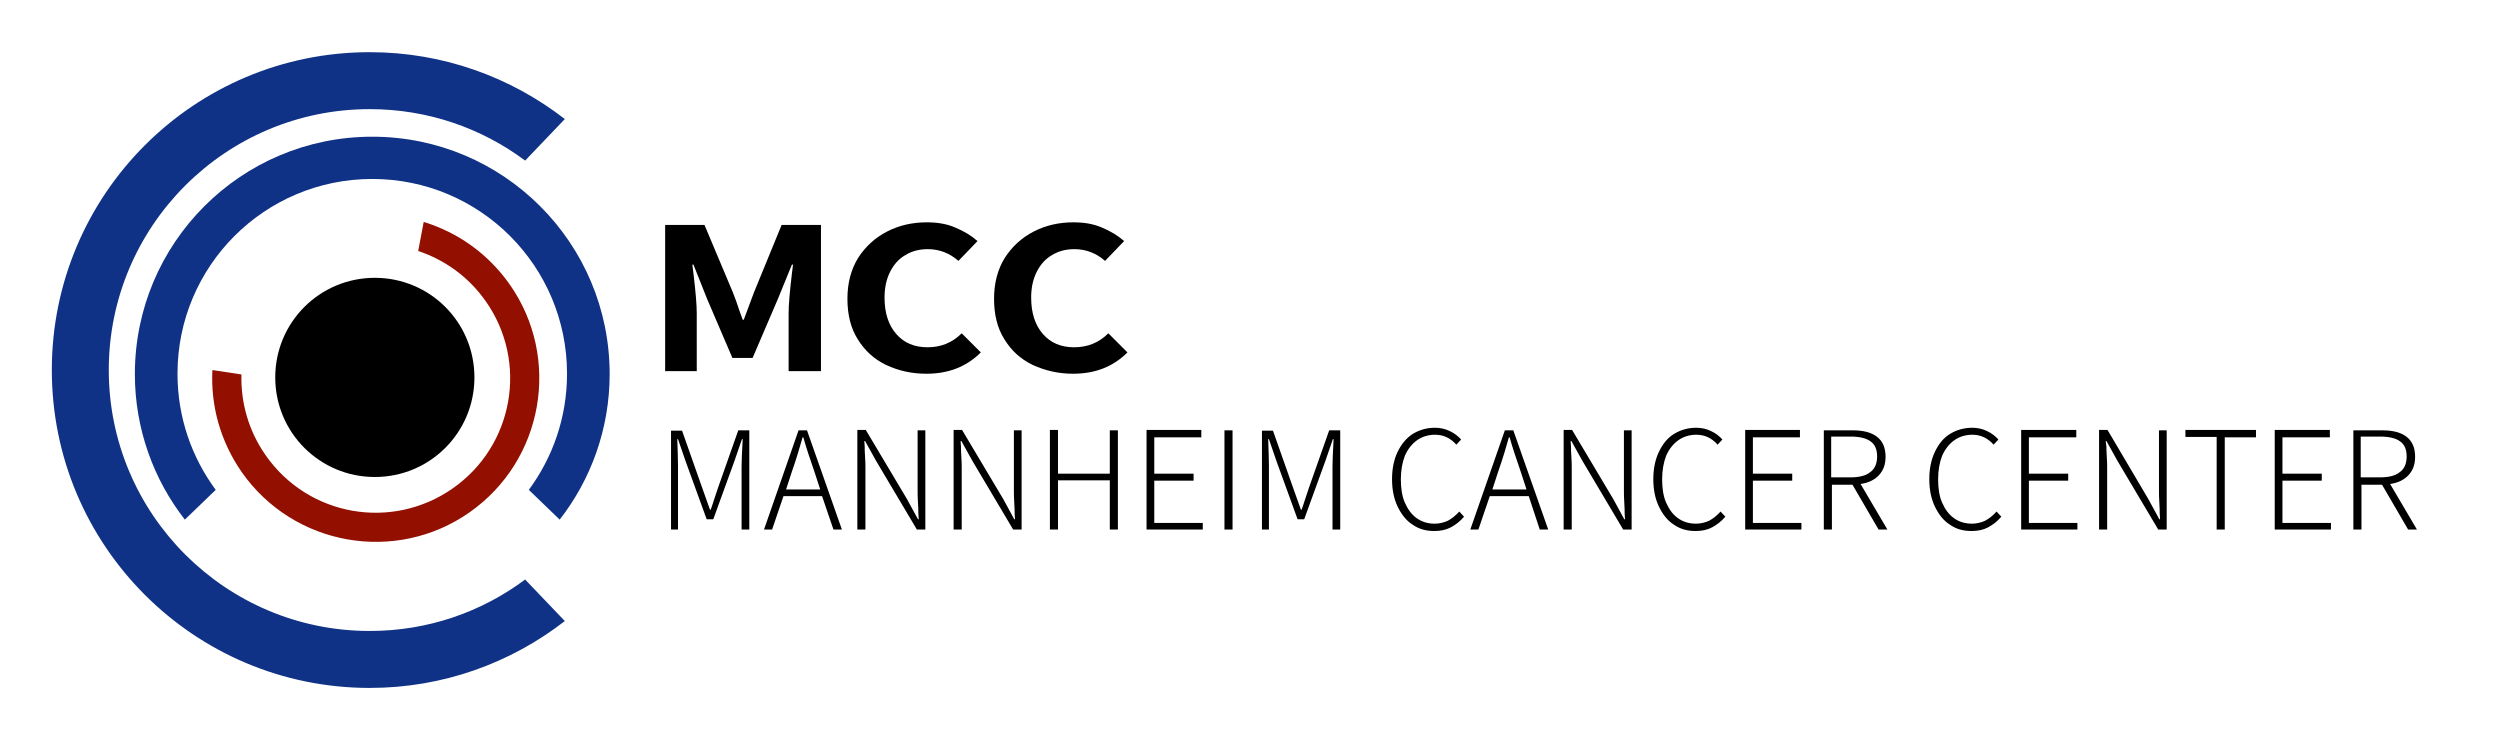
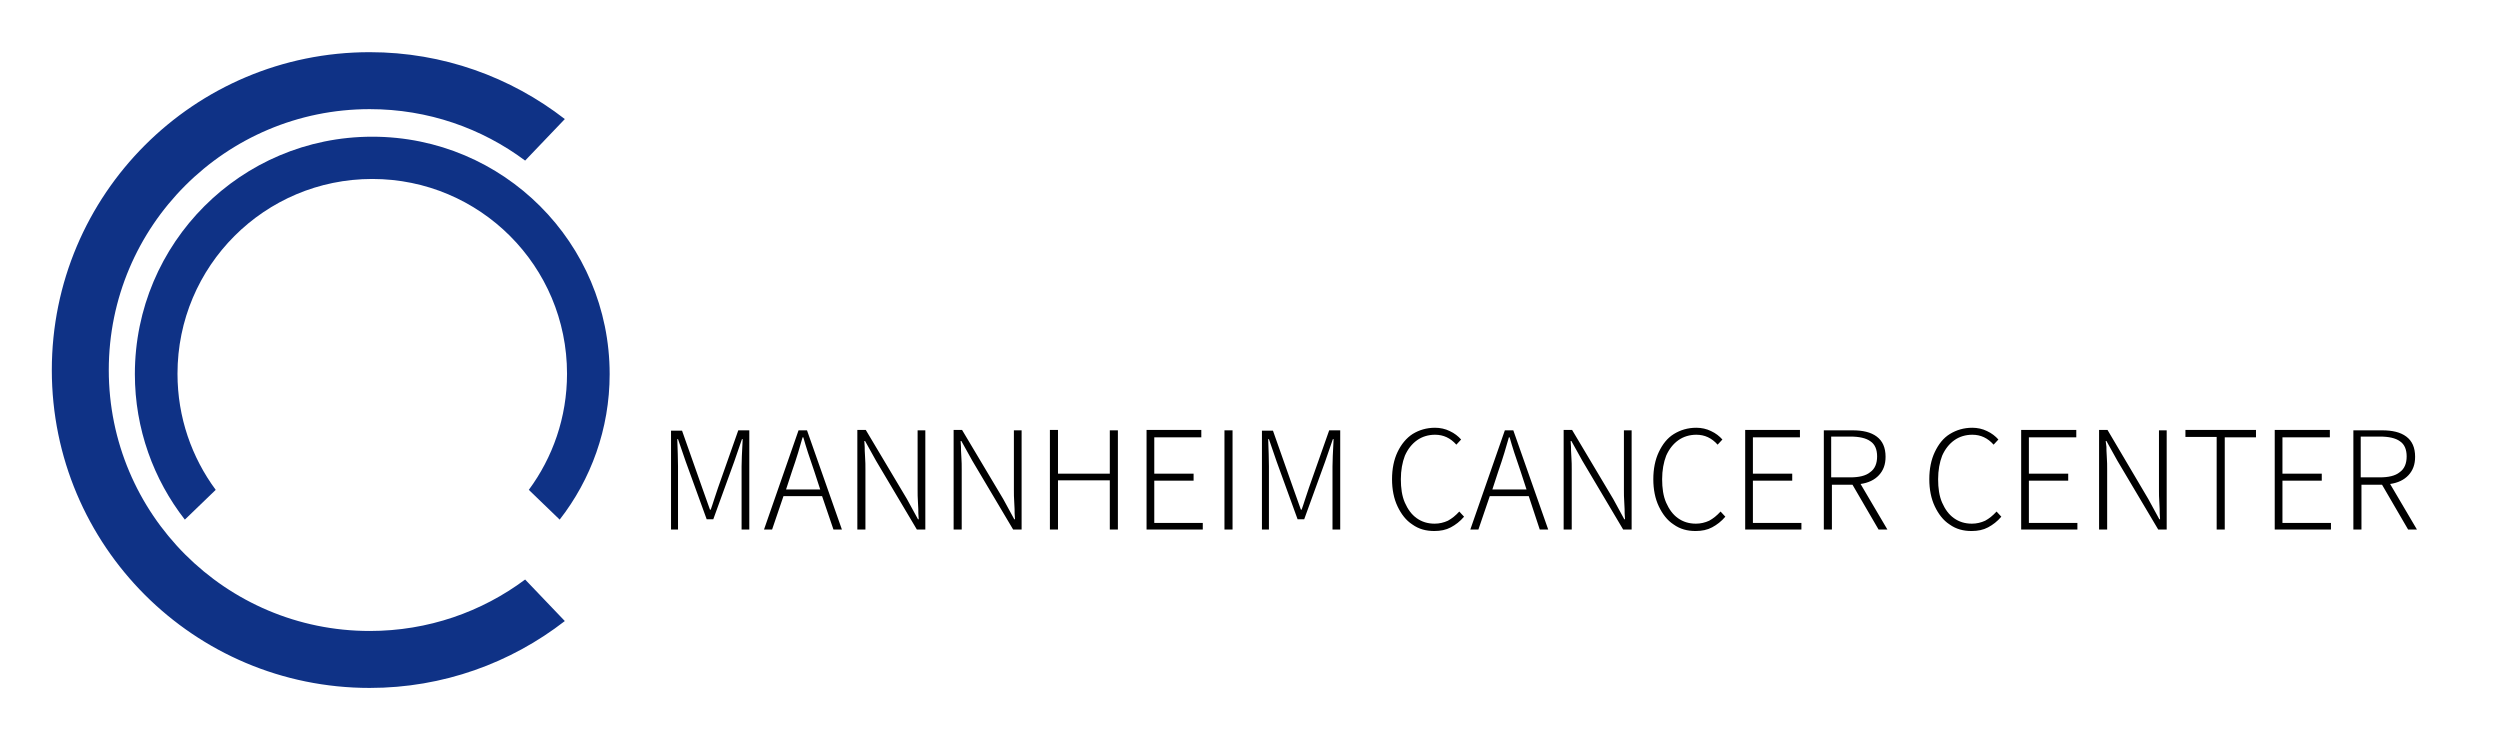
<svg xmlns="http://www.w3.org/2000/svg" version="1.1" id="Ebene_1" x="0px" y="0px" viewBox="0 0 680.3 198.4" style="enable-background:new 0 0 680.3 198.4;" xml:space="preserve">
  <style type="text/css">
	.st0{fill:#0F3286;}
	.st1{fill:#930F00;}
</style>
  <g>
    <path class="st0" d="M142.9,43.7l10.8-11.3c-14.7-11.4-33.1-18.2-53.1-18.2c-47.8,0-86.5,38.7-86.5,86.5   c0,47.8,38.7,86.5,86.5,86.5c20,0,38.4-6.8,53.1-18.2l-10.8-11.3c-11.8,8.8-26.4,14-42.3,14c-39.2,0-71-31.8-71-71   c0-39.2,31.8-71,71-71C116.5,29.7,131.1,34.9,142.9,43.7" />
    <path class="st0" d="M143.9,133.3l8.4,8.1c8.5-10.9,13.6-24.7,13.6-39.6c0-35.7-28.9-64.6-64.6-64.6c-35.7,0-64.6,28.9-64.6,64.6   c0,14.9,5.1,28.7,13.6,39.6l8.4-8.1c-6.5-8.8-10.4-19.7-10.4-31.6c0-29.3,23.7-53,53-53s53,23.7,53,53   C154.3,113.6,150.4,124.5,143.9,133.3" />
-     <path d="M102,129.8c15,0,27.1-12.1,27.1-27.1c0-15-12.1-27.1-27.1-27.1c-15,0-27.1,12.1-27.1,27.1C74.9,117.7,87,129.8,102,129.8" />
-     <path class="st1" d="M65.7,101.9l-7.9-1.2c-0.5,9.6,2.1,19.3,8,27.8c14.1,20.1,41.9,25,62,10.9c20.1-14.1,25-41.9,10.9-62   c-5.9-8.4-14.2-14.2-23.4-17l-1.5,7.9c7.2,2.4,13.7,7,18.4,13.7c11.6,16.5,7.6,39.3-9,50.9s-39.3,7.6-50.9-9   C67.6,117.2,65.5,109.5,65.7,101.9" />
    <path d="M642.4,130v-11.2h5.2c2.4,0,4.3,0.4,5.5,1.3c1.2,0.8,1.8,2.2,1.8,4.1c0,1.9-0.6,3.4-1.9,4.3c-1.2,1-3.1,1.4-5.4,1.4H642.4z    M657.7,144.1l-7.3-12.4c2.1-0.3,3.8-1.1,5-2.4c1.2-1.3,1.8-2.9,1.8-5c0-2.5-0.8-4.3-2.4-5.5c-1.6-1.2-3.8-1.7-6.6-1.7h-7.8v27h2.2   v-12.2h5.6l7.1,12.2H657.7z M619,144.1h15.3v-1.8h-13.2v-11.5h10.7v-1.9h-10.7v-9.9H634V117H619V144.1z M603.2,144.1h2.2v-25.1h8.5   V117h-19.2v1.9h8.5V144.1z M571.3,144.1h2.1v-16.3c0-1.1,0-2.2-0.1-3.5c-0.1-1.3-0.1-2.2-0.1-2.7L573,120h0.2l3,5.4l11.1,18.7h2.3   v-27h-2.1v16.1c0,1.1,0,2.3,0.1,3.6c0.1,1.4,0.1,2.3,0.1,2.9l0.1,1.6h-0.2l-3-5.5L573.5,117h-2.3V144.1z M550,144.1h15.3v-1.8   h-13.2v-11.5h10.7v-1.9h-10.7v-9.9H565V117H550V144.1z M536.5,144.5c1.7,0,3.2-0.3,4.5-1c1.3-0.7,2.5-1.6,3.6-2.9l-1.3-1.4   c-1,1.1-2,1.9-3.1,2.5c-1.1,0.5-2.3,0.8-3.6,0.8c-1.9,0-3.5-0.5-4.9-1.5c-1.4-1-2.4-2.4-3.2-4.2c-0.8-1.8-1.1-4-1.1-6.4   s0.4-4.6,1.1-6.4c0.8-1.8,1.9-3.2,3.3-4.2c1.4-1,3.1-1.5,4.9-1.5c2.3,0,4.2,0.9,5.8,2.7l1.3-1.4c-0.8-0.9-1.8-1.7-3.1-2.3   c-1.2-0.6-2.6-0.9-4-0.9c-2.3,0-4.3,0.6-6.1,1.7c-1.8,1.1-3.1,2.8-4.1,4.9c-1,2.1-1.5,4.6-1.5,7.4c0,2.8,0.5,5.3,1.5,7.4   c1,2.1,2.3,3.8,4,4.9C532.3,144,534.3,144.5,536.5,144.5 M498.3,130v-11.2h5.2c2.4,0,4.3,0.4,5.5,1.3c1.2,0.8,1.8,2.2,1.8,4.1   c0,1.9-0.6,3.4-1.9,4.3c-1.2,1-3.1,1.4-5.4,1.4H498.3z M513.6,144.1l-7.3-12.4c2.1-0.3,3.8-1.1,5-2.4c1.2-1.3,1.8-2.9,1.8-5   c0-2.5-0.8-4.3-2.4-5.5c-1.6-1.2-3.8-1.7-6.6-1.7h-7.8v27h2.2v-12.2h5.6l7.1,12.2H513.6z M474.9,144.1h15.3v-1.8h-13.2v-11.5h10.7   v-1.9h-10.7v-9.9h12.8V117h-14.9V144.1z M461.4,144.5c1.7,0,3.2-0.3,4.5-1c1.3-0.7,2.5-1.6,3.6-2.9l-1.3-1.4c-1,1.1-2,1.9-3.1,2.5   c-1.1,0.5-2.3,0.8-3.6,0.8c-1.9,0-3.5-0.5-4.9-1.5s-2.4-2.4-3.2-4.2c-0.8-1.8-1.1-4-1.1-6.4s0.4-4.6,1.1-6.4   c0.8-1.8,1.9-3.2,3.3-4.2c1.4-1,3.1-1.5,4.9-1.5c2.3,0,4.2,0.9,5.8,2.7l1.3-1.4c-0.8-0.9-1.8-1.7-3.1-2.3c-1.2-0.6-2.6-0.9-4-0.9   c-2.3,0-4.3,0.6-6.1,1.7c-1.8,1.1-3.1,2.8-4.1,4.9c-1,2.1-1.5,4.6-1.5,7.4c0,2.8,0.5,5.3,1.5,7.4c1,2.1,2.3,3.8,4,4.9   C457.2,144,459.2,144.5,461.4,144.5 M425.6,144.1h2.1v-16.3c0-1.1,0-2.2-0.1-3.5c-0.1-1.3-0.1-2.2-0.1-2.7l-0.1-1.6h0.2l3,5.4   l11.1,18.7h2.3v-27h-2.1v16.1c0,1.1,0,2.3,0.1,3.6c0.1,1.4,0.1,2.3,0.1,2.9l0.1,1.6h-0.2l-3-5.5L427.8,117h-2.3V144.1z    M406.1,133.2l1.6-4.9c1.3-3.7,2.2-6.8,2.9-9.3h0.2c0.7,2.5,1.7,5.6,3,9.3l1.6,4.9H406.1z M419,144.1h2.3l-9.5-27h-2.3l-9.4,27h2.2   l3.1-9.1H416L419,144.1z M390.3,144.5c1.7,0,3.2-0.3,4.5-1c1.3-0.7,2.5-1.6,3.6-2.9l-1.3-1.4c-1,1.1-2,1.9-3.1,2.5   c-1.1,0.5-2.3,0.8-3.6,0.8c-1.9,0-3.5-0.5-4.9-1.5c-1.4-1-2.4-2.4-3.2-4.2c-0.8-1.8-1.1-4-1.1-6.4s0.4-4.6,1.1-6.4   c0.8-1.8,1.9-3.2,3.3-4.2c1.4-1,3.1-1.5,4.9-1.5c2.3,0,4.2,0.9,5.8,2.7l1.3-1.4c-0.8-0.9-1.8-1.7-3.1-2.3c-1.2-0.6-2.6-0.9-4-0.9   c-2.3,0-4.3,0.6-6.1,1.7c-1.7,1.1-3.1,2.8-4.1,4.9c-1,2.1-1.5,4.6-1.5,7.4c0,2.8,0.5,5.3,1.5,7.4c1,2.1,2.3,3.8,4,4.9   C386.1,144,388.1,144.5,390.3,144.5 M343.3,144.1h2v-17.2c0-1.9-0.1-4.4-0.2-7.4h0.2l2.1,6.1l5.7,15.7h1.8l5.7-15.7l2.1-6.1h0.2   c-0.2,3.6-0.3,6.1-0.3,7.4v17.2h2.1v-27h-3l-5.5,15.6l-1,3c-0.4,1.2-0.7,2.2-1,3h-0.2l-2.1-5.9l-5.5-15.6h-3V144.1z M333.2,144.1   h2.2v-27h-2.2V144.1z M312,144.1h15.3v-1.8h-13.2v-11.5h10.7v-1.9h-10.7v-9.9h12.8V117H312V144.1z M285.7,144.1h2.2v-13.4H302v13.4   h2.2v-27H302v11.8h-14.1V117h-2.2V144.1z M259.6,144.1h2.1v-16.3c0-1.1,0-2.2-0.1-3.5c-0.1-1.3-0.1-2.2-0.1-2.7l-0.1-1.6h0.2l3,5.4   l11.1,18.7h2.3v-27h-2.1v16.1c0,1.1,0,2.3,0.1,3.6c0.1,1.4,0.1,2.3,0.1,2.9l0.1,1.6h-0.2l-3-5.5L261.8,117h-2.3V144.1z    M233.4,144.1h2.1v-16.3c0-1.1,0-2.2-0.1-3.5c-0.1-1.3-0.1-2.2-0.1-2.7l-0.1-1.6h0.2l3,5.4l11.1,18.7h2.3v-27h-2.1v16.1   c0,1.1,0,2.3,0.1,3.6c0.1,1.4,0.1,2.3,0.1,2.9l0.1,1.6h-0.2l-3-5.5L235.6,117h-2.3V144.1z M213.9,133.2l1.6-4.9   c1.3-3.7,2.2-6.8,2.9-9.3h0.2c0.7,2.5,1.7,5.6,3,9.3l1.6,4.9H213.9z M226.8,144.1h2.3l-9.5-27h-2.3l-9.4,27h2.2l3.1-9.1h10.5   L226.8,144.1z M182.5,144.1h2v-17.2c0-1.9-0.1-4.4-0.2-7.4h0.2l2.1,6.1l5.7,15.7h1.8l5.7-15.7l2.1-6.1h0.2   c-0.2,3.6-0.3,6.1-0.3,7.4v17.2h2.1v-27h-3l-5.5,15.6l-1,3c-0.4,1.2-0.7,2.2-1,3h-0.2l-2.1-5.9l-5.5-15.6h-3V144.1z" />
-     <path d="M292,101.7c6,0,10.9-1.9,14.8-5.8l-5.2-5.2c-2.6,2.6-5.7,3.8-9.3,3.8c-3.6,0-6.4-1.2-8.5-3.6c-2.1-2.4-3.2-5.7-3.2-9.9   c0-2.7,0.5-5,1.5-7c1-2,2.4-3.6,4.2-4.6c1.8-1.1,3.8-1.6,6.1-1.6c1.6,0,3.1,0.3,4.4,0.8c1.3,0.5,2.7,1.3,3.9,2.4l5.2-5.4   c-1.7-1.5-3.7-2.7-6.1-3.7c-2.3-1-4.9-1.4-7.7-1.4c-3.9,0-7.5,0.8-10.8,2.5c-3.3,1.7-5.9,4.1-7.9,7.2c-1.9,3.1-2.9,6.8-2.9,11.1   c0,4.3,0.9,8,2.8,11c1.9,3.1,4.4,5.4,7.7,7C284.5,100.9,288.1,101.7,292,101.7 M252.1,101.7c6,0,10.9-1.9,14.8-5.8l-5.2-5.2   c-2.6,2.6-5.7,3.8-9.3,3.8c-3.6,0-6.4-1.2-8.5-3.6c-2.1-2.4-3.2-5.7-3.2-9.9c0-2.7,0.5-5,1.5-7c1-2,2.4-3.6,4.2-4.6   c1.8-1.1,3.8-1.6,6.1-1.6c1.6,0,3.1,0.3,4.4,0.8c1.3,0.5,2.7,1.3,3.9,2.4l5.2-5.4c-1.7-1.5-3.7-2.7-6.1-3.7c-2.3-1-4.9-1.4-7.7-1.4   c-3.9,0-7.5,0.8-10.8,2.5c-3.3,1.7-5.9,4.1-7.9,7.2c-1.9,3.1-2.9,6.8-2.9,11.1c0,4.3,0.9,8,2.8,11c1.9,3.1,4.4,5.4,7.7,7   C244.5,100.9,248.1,101.7,252.1,101.7 M180.9,101h8.7V85.2c0-2.2-0.3-5.8-0.9-10.8l-0.3-2.4h0.3l3.7,9.3l6.9,16.1h5.5l6.9-16.1   l3.8-9.3h0.3l-0.3,2.4c-0.6,5-0.9,8.6-0.9,10.8V101h8.8V61.2h-10.7l-7.5,18.3c-0.2,0.5-0.7,1.8-1.5,4l-1.3,3.5h-0.3l-0.9-2.5   c-0.5-1.6-1.1-3.2-1.8-5l-7.7-18.3h-10.7V101z" />
  </g>
</svg>